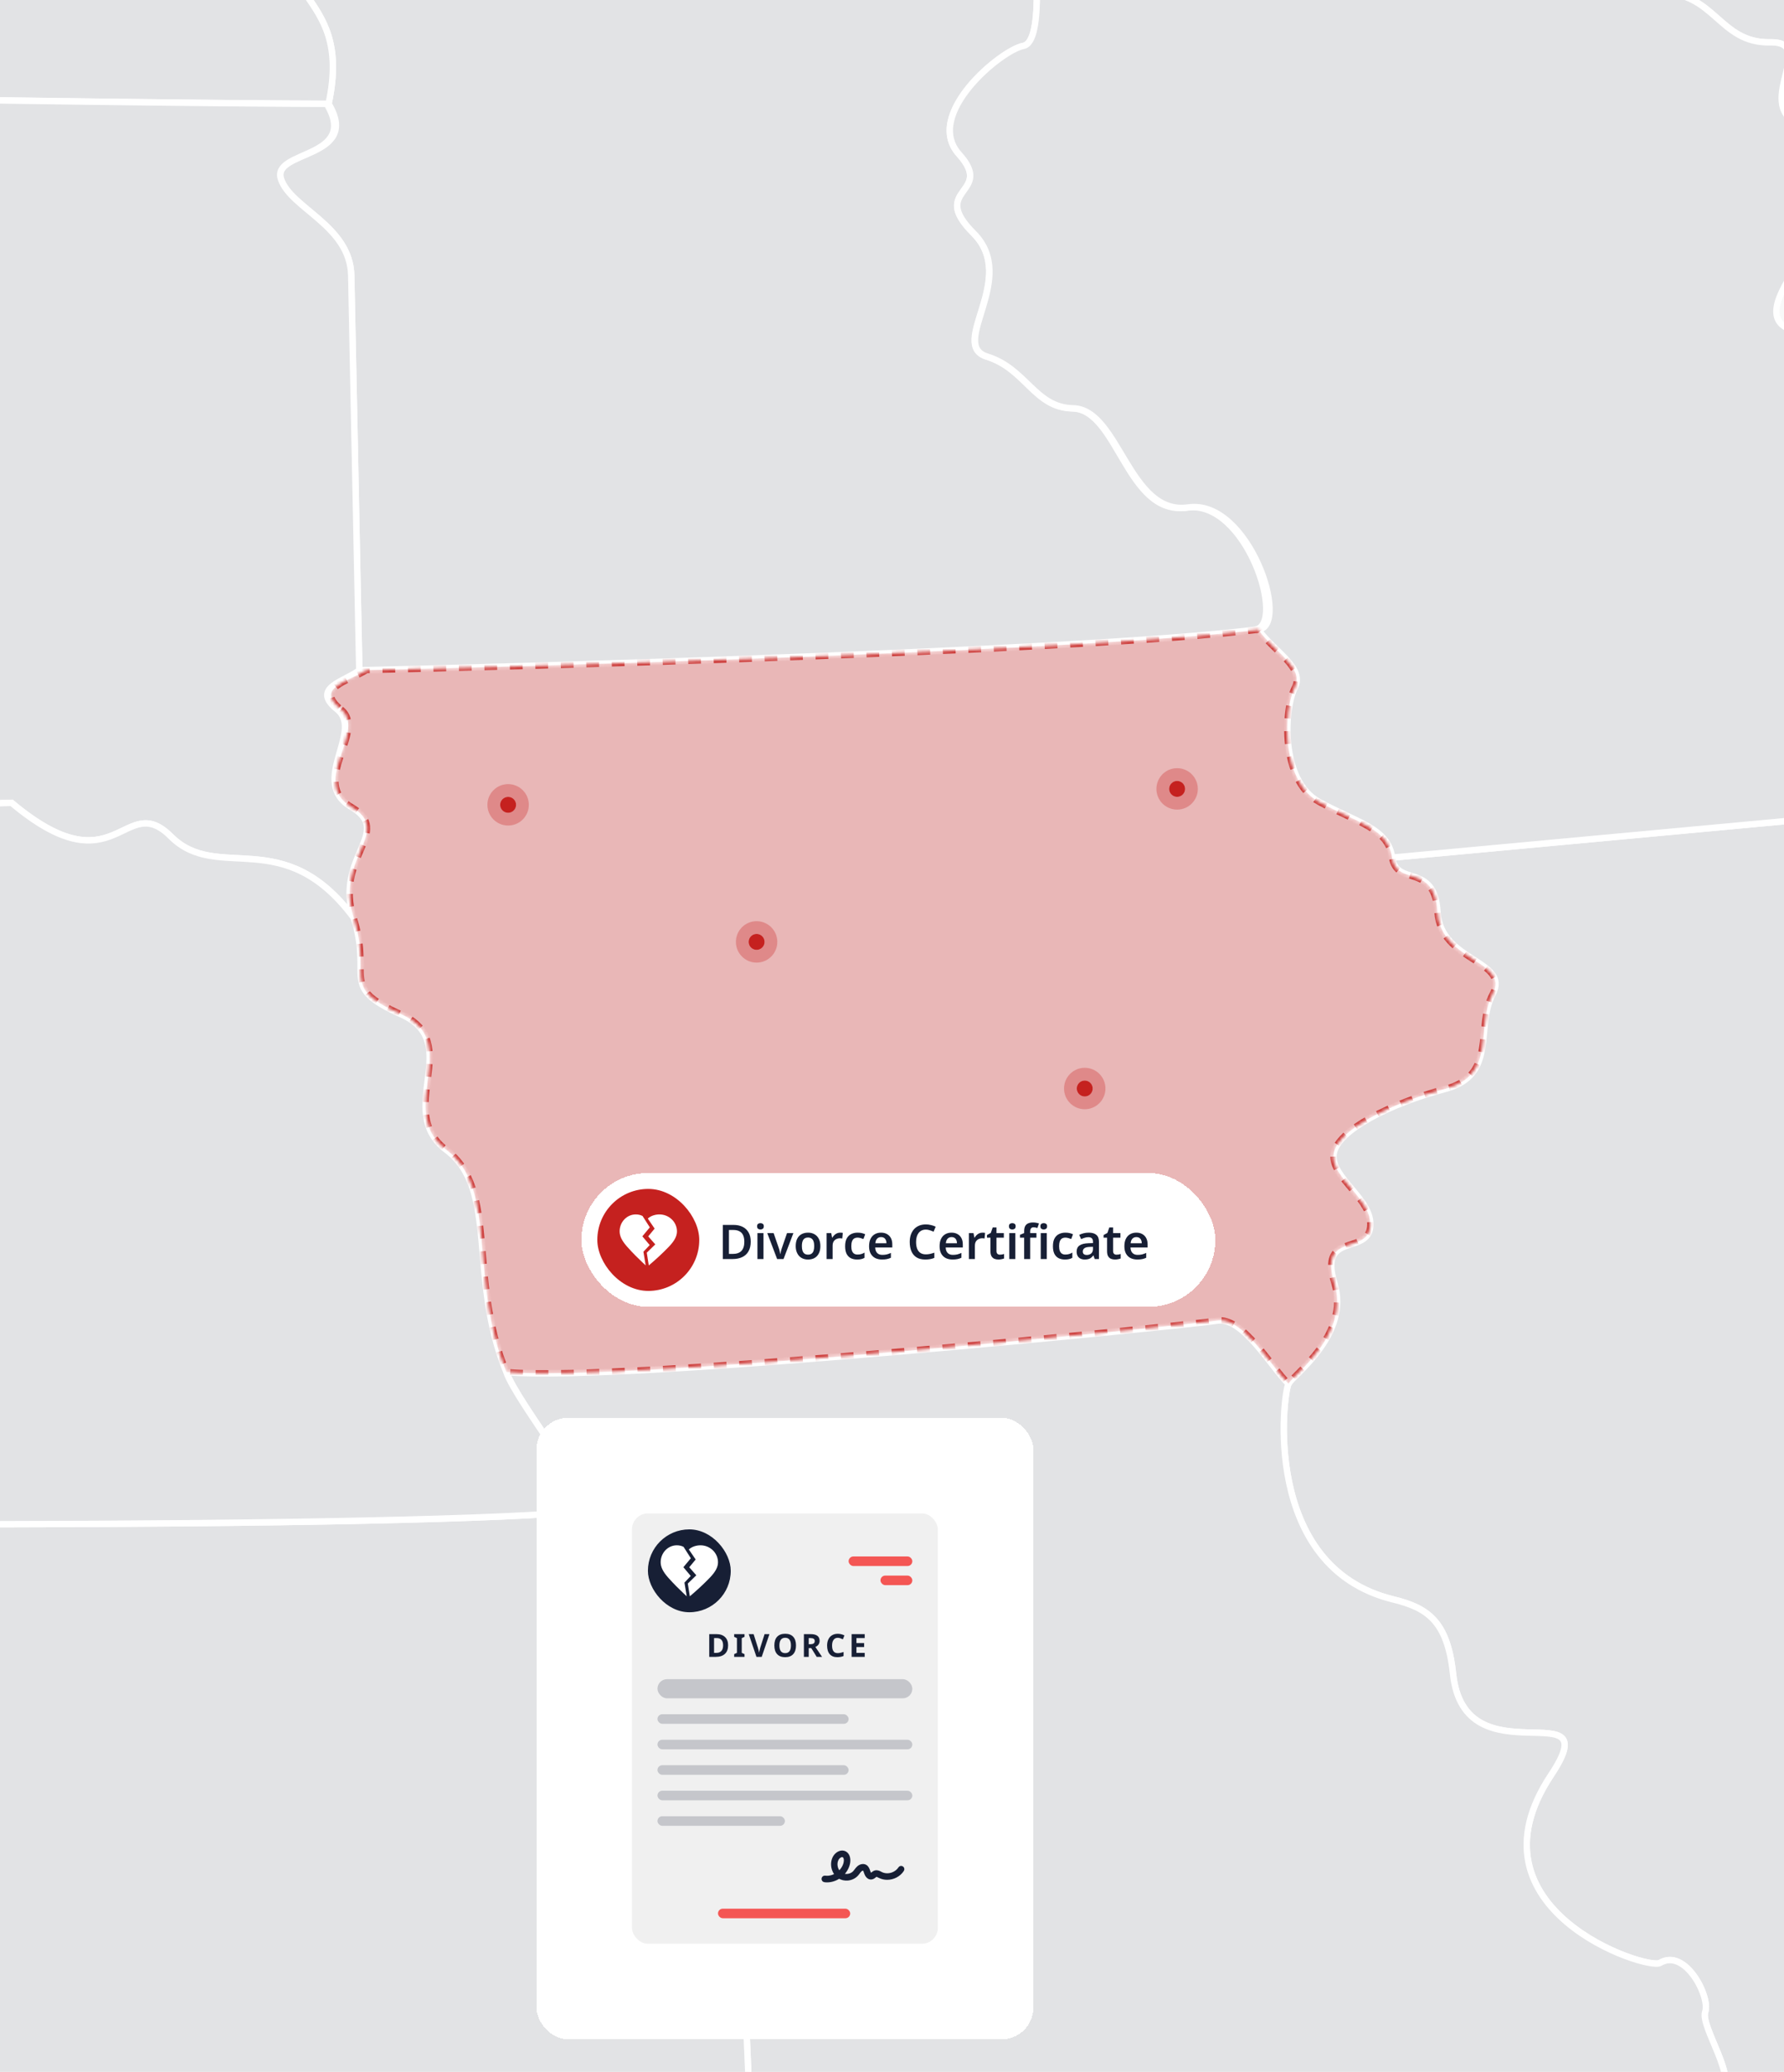
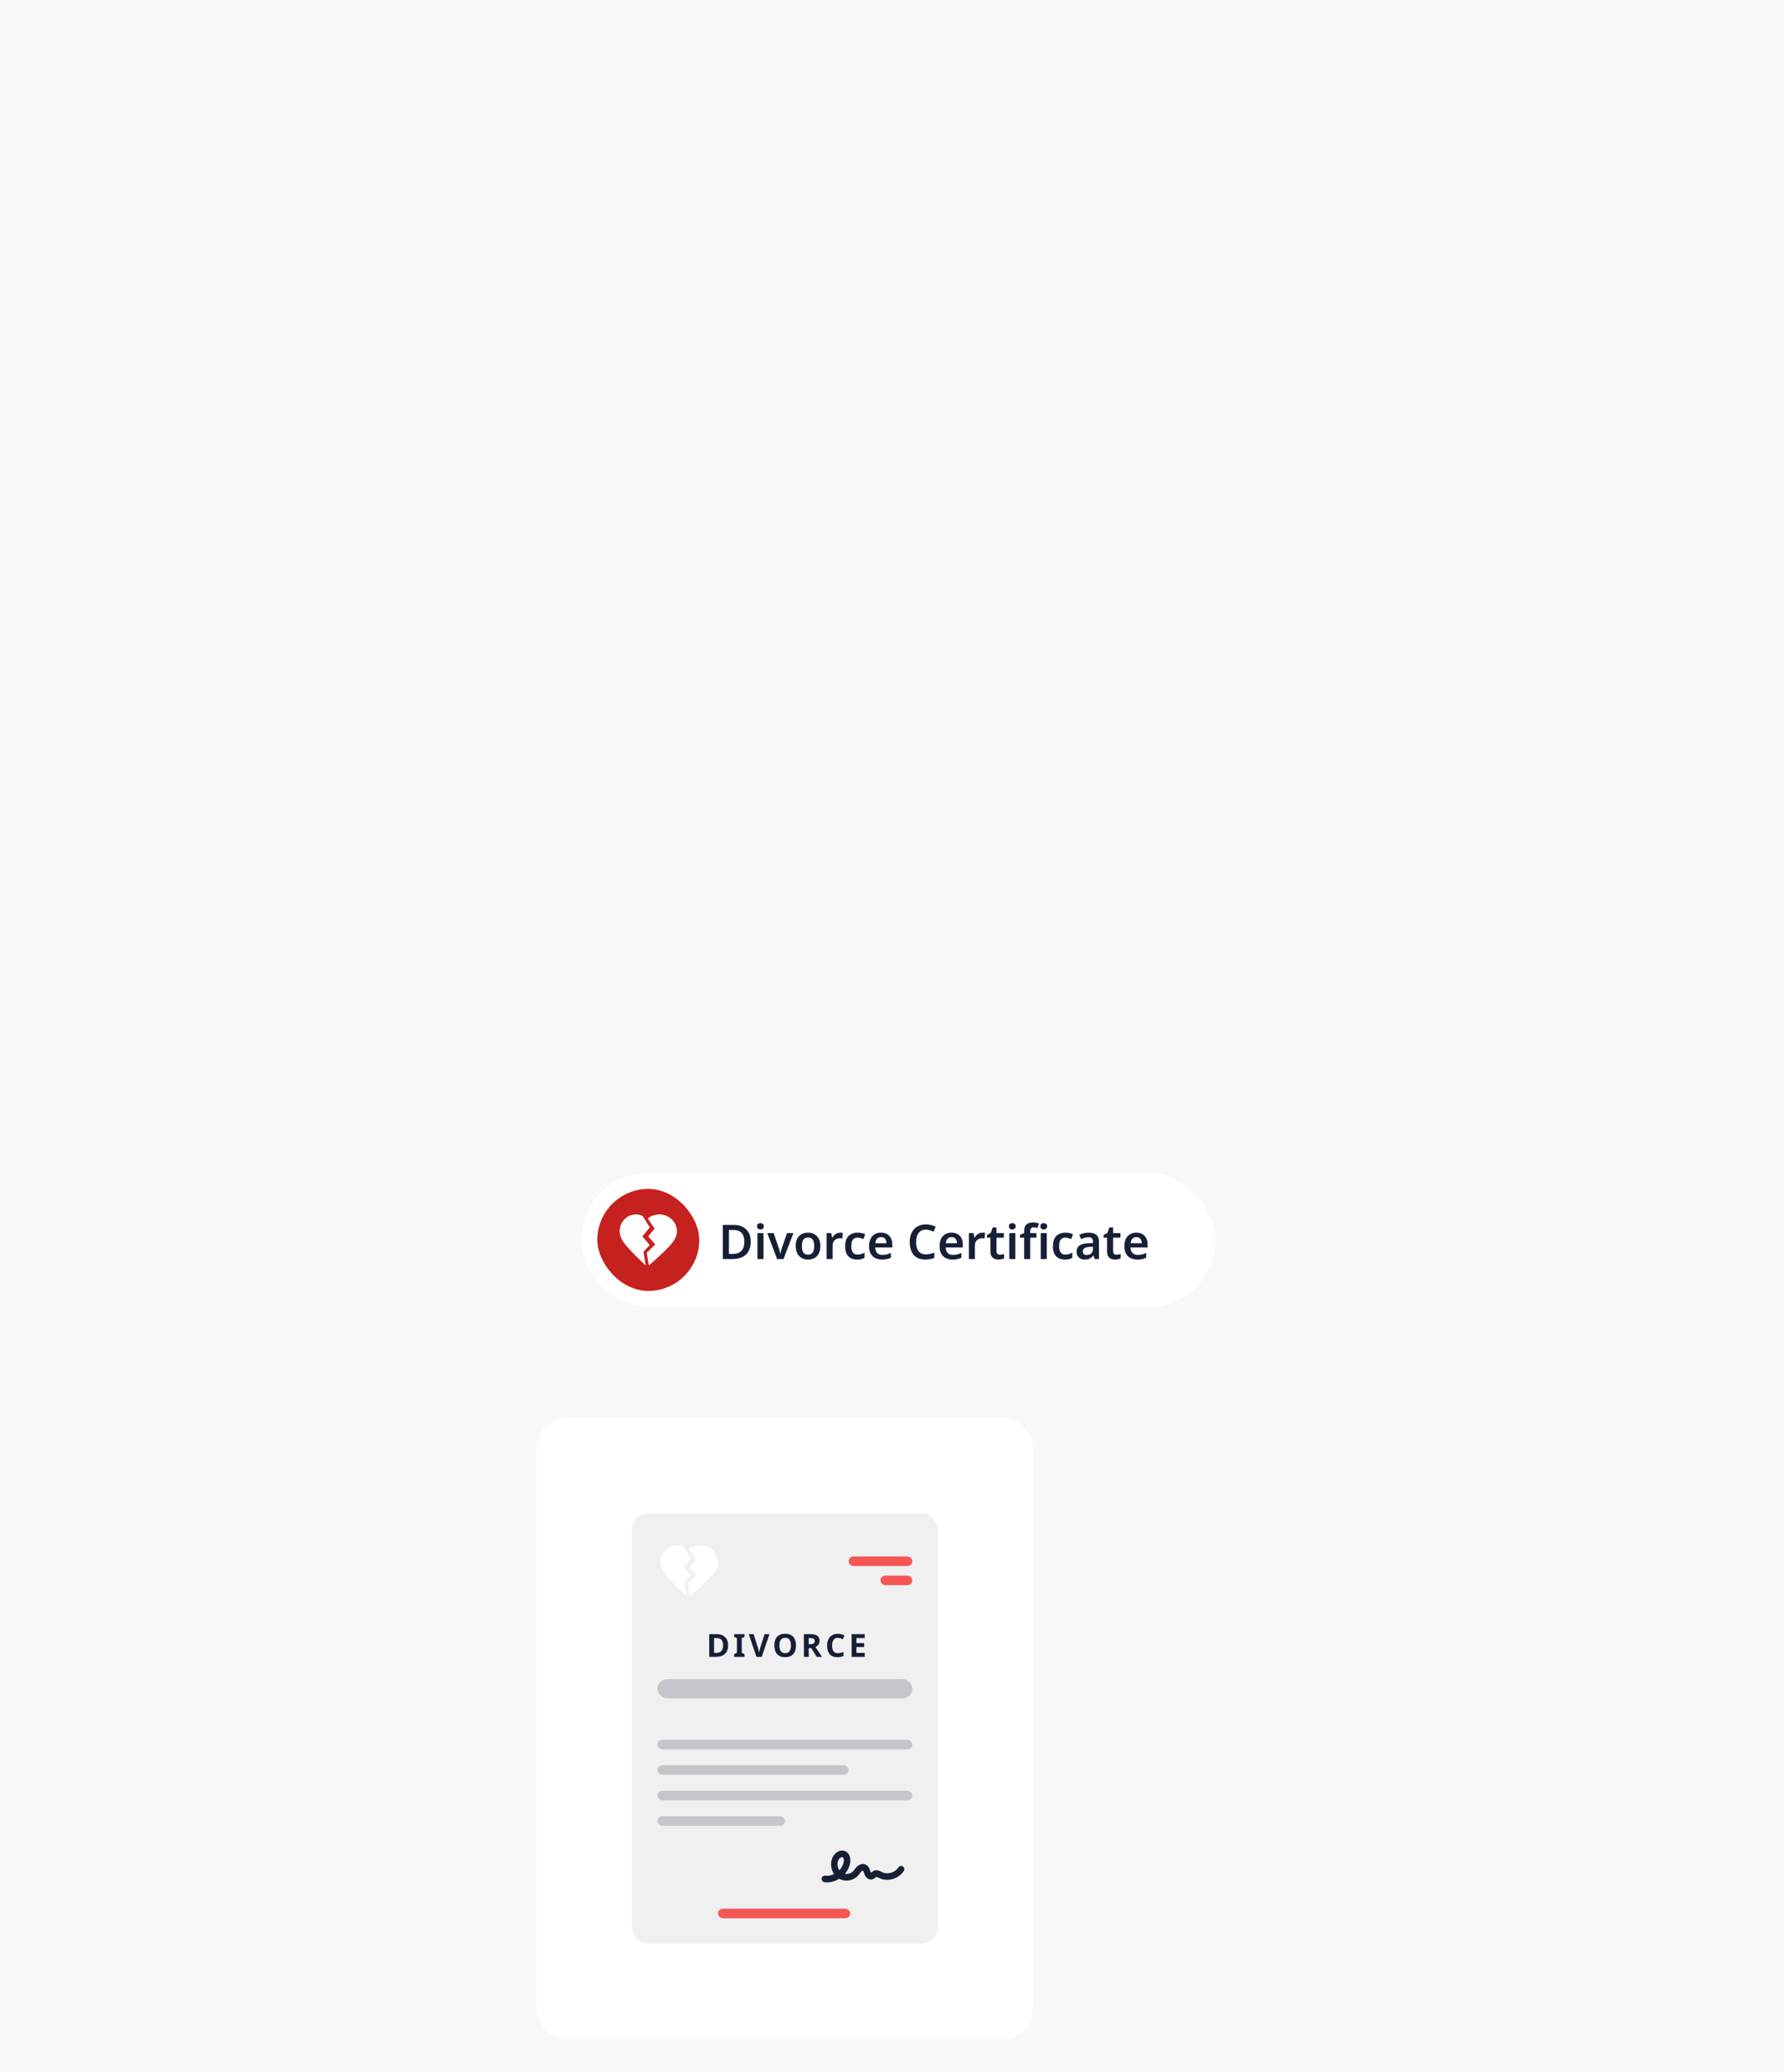
<svg xmlns="http://www.w3.org/2000/svg" width="560" height="650" viewBox="0 0 560 650" fill="none">
  <g id="HERO Image - IA - Divorce" clip-path="url(#clip0_3044_63383)">
    <rect width="560" height="650" fill="#F8F8F8" />
    <g id="IMG Hero" clip-path="url(#clip1_3044_63383)">
      <g id="Map">
-         <path id="us_13" d="M451.241 286.143C452.135 301.752 474.121 301.302 468.554 311.84C462.988 322.377 470.218 337.278 453.528 341.667C436.838 346.056 419.641 354.513 418.634 362.051C417.628 369.589 431.077 376.266 430.103 384.973C429.13 393.68 413.929 386.458 418.871 402.57C423.813 418.681 406.133 431.195 404.457 434.123C402.78 437.052 395.792 491.611 437.271 501.765C447.917 504.369 454.327 508.421 456.099 525.111C459.698 559.19 505.025 529.558 486.85 556.898C458.77 599.147 517.056 618.225 521.058 615.825C529.012 611.053 536.912 626.491 535.26 631.167C533.609 635.843 546.122 652.944 539.836 656.543C533.551 660.141 554.7 675.355 558.706 673.532C562.712 671.71 560.57 651.484 579.257 659.214C597.943 666.943 599.15 669.231 598.239 653.04C597.328 636.849 629.335 636.367 615.582 623.741C602.008 611.286 621.24 617.26 619.326 608.033C617.412 598.806 602.844 581.267 618.781 574.233C634.718 567.198 627.33 546.502 634.801 543.449C642.273 540.395 646.033 526.434 637.826 521.401C629.618 516.367 629.331 502.468 632.613 493.142L612.67 310.038C604.059 304.04 590.252 270.356 589.153 254.947L437.001 269.05C438.344 278.302 450.35 270.531 451.241 286.143Z" fill="#171F35" fill-opacity="0.1" stroke="white" stroke-width="2" />
+         <path id="us_13" d="M451.241 286.143C452.135 301.752 474.121 301.302 468.554 311.84C462.988 322.377 470.218 337.278 453.528 341.667C436.838 346.056 419.641 354.513 418.634 362.051C429.13 393.68 413.929 386.458 418.871 402.57C423.813 418.681 406.133 431.195 404.457 434.123C402.78 437.052 395.792 491.611 437.271 501.765C447.917 504.369 454.327 508.421 456.099 525.111C459.698 559.19 505.025 529.558 486.85 556.898C458.77 599.147 517.056 618.225 521.058 615.825C529.012 611.053 536.912 626.491 535.26 631.167C533.609 635.843 546.122 652.944 539.836 656.543C533.551 660.141 554.7 675.355 558.706 673.532C562.712 671.71 560.57 651.484 579.257 659.214C597.943 666.943 599.15 669.231 598.239 653.04C597.328 636.849 629.335 636.367 615.582 623.741C602.008 611.286 621.24 617.26 619.326 608.033C617.412 598.806 602.844 581.267 618.781 574.233C634.718 567.198 627.33 546.502 634.801 543.449C642.273 540.395 646.033 526.434 637.826 521.401C629.618 516.367 629.331 502.468 632.613 493.142L612.67 310.038C604.059 304.04 590.252 270.356 589.153 254.947L437.001 269.05C438.344 278.302 450.35 270.531 451.241 286.143Z" fill="#171F35" fill-opacity="0.1" stroke="white" stroke-width="2" />
        <path id="us_17" d="M938.686 551.165C919.641 525.31 925.211 533.692 927.3 522.839C929.388 511.985 917.099 514.556 910.739 505.421C904.378 496.286 898.338 503.341 893.861 510.413C889.385 517.485 879.035 503 866.863 511.74C854.691 520.48 853.464 498.116 842.855 507.58C832.247 517.044 824.614 484.022 789.994 489.359C806.705 513.712 762.538 506.128 764.551 528.463C766.565 550.798 750.761 533.376 753.319 545.669C755.878 557.962 738.722 549.06 740.631 566.769C742.541 584.478 708.158 564.343 708.541 582.864C708.924 601.384 685.661 590.905 677.195 598.169C668.73 605.432 660.027 588.488 643.844 598.847C633.594 605.415 624.043 603.115 619.3 608.032C621.23 617.255 601.999 611.281 615.556 623.74C629.309 636.366 597.294 636.857 598.213 653.039C599.132 669.222 597.914 666.942 579.231 659.213C560.548 651.483 562.699 671.693 558.68 673.531C560.715 678.524 554.079 684.93 559.046 691.274C569.746 704.948 536.886 702.531 542.169 715.469C546.392 714.52 627.612 704.544 627.612 704.544L627.454 696.441C627.454 696.441 743.959 684.244 884.984 664.571C886.307 653.368 928.485 649.374 920.523 637.19C912.561 625.005 939.942 629.082 937.296 612.924C934.65 596.767 968.65 591.442 971.541 582.115C958.292 569.964 957.751 577.019 938.686 551.165Z" fill="#171F35" fill-opacity="0.1" stroke="white" stroke-width="2" />
        <path id="us_22" d="M849.37 108.396C854.608 137.62 875.712 151.082 876.302 180.015C878.049 190.415 878.624 199.263 876.781 203.161C864.051 203.423 837.469 206.672 852.673 232.598C848.185 239.632 850.356 259.7 857.025 256.435C853.206 258.049 833.442 273.129 833.583 280.072L761.199 289.27L649.498 300.044C660.788 285.9 686.855 239.075 668.393 204.717C649.931 170.36 659.54 149.318 646.915 135.686C634.289 122.053 658.729 109.203 655.235 89.98C651.74 70.756 666.508 75.079 665.489 63.526C664.47 51.974 679.633 37.767 683.098 56.217C686.564 74.667 698.682 63.618 696.086 49.773C693.49 35.929 698.686 25.799 708.687 24.044C718.687 22.288 708.204 0.897 715.759 -6.978C716.969 -8.365 718.469 -9.47 720.152 -10.215C721.836 -10.96 723.662 -11.328 725.503 -11.292C727.343 -11.256 729.154 -10.817 730.806 -10.006C732.459 -9.196 733.914 -8.033 735.07 -6.599C738.227 -2.801 760.446 -10.21 758.407 2.969C756.369 16.148 806.938 5.465 799.779 25.279C788.817 55.61 820.766 70.394 802.691 92.372C784.615 114.349 806.801 104.64 789.329 118.455C771.857 132.27 785.011 133.643 795.843 134.962C806.676 136.281 807.616 106.932 822.426 113.575C837.235 120.219 844.141 79.172 849.37 108.396ZM682.716 -77.307C660.693 -59.877 649.781 -65.056 634.385 -62.427C618.988 -59.797 616.522 -30.994 602.502 -45.562C580.234 -68.721 569.875 -46.444 546.637 -72.211C537.573 -82.266 528.749 -56.403 518.374 -73.95C507.999 -91.497 530.151 -101.98 540.139 -104.501C550.128 -107.022 550.053 -126.466 532.173 -116.686C514.293 -106.906 483.438 -74.358 469.29 -59.057C449.651 -37.82 435.96 -65.784 414.153 -37.092C422.773 -31.089 416.674 -19.054 440.919 -18.343C502.575 -16.517 464.307 -0.293 520.617 -2.219C538.351 -2.822 539.466 13.589 555.673 13.277C571.88 12.965 547.141 35.862 568.569 40.03C575.978 41.47 579.726 44.232 581.049 47.835C592.323 31.049 602.96 -15.477 609.416 -1.711C615.873 12.054 625.162 13.406 626.435 0.256C627.708 -12.893 659.528 -5.048 662.344 -18.231C665.161 -31.414 695.183 -35.112 705.371 -27.599C715.559 -20.086 724.378 -42.13 733.826 -32.549C743.273 -22.969 761.357 -32.508 759.14 -39.501C756.922 -46.494 748.236 -44.297 746.085 -55.442C743.935 -66.587 734.662 -66.79 725.472 -63.508C708.088 -43.865 698.674 -89.945 682.712 -77.307H682.716ZM500.349 -163.116C496.376 -168.436 458.882 -140.302 465.405 -136.159C474.777 -130.181 504.301 -157.795 500.349 -163.116Z" fill="#171F35" fill-opacity="0.1" stroke="white" stroke-width="2" />
        <path id="us_23" d="M71.001 -136.982C83.615 -103.285 90.899 -104.288 88.652 -91.995C84.076 -66.939 98.22 -45.016 93.894 -34.212C79.571 1.397 111.275 -5.042 103.154 32.556C113.554 49.899 85.133 47.008 88.211 56.206C91.29 65.403 109.931 70.816 110.259 86.436L112.789 210.268C149.813 209.515 337.846 204.51 393.873 197.58C404.044 196.332 391.298 156.528 372.49 159.228C353.683 161.928 351.066 128.407 336.589 128.124C324.65 127.891 322.009 115.69 309.77 111.9C297.531 108.11 319.754 87.381 305.581 73.212C291.407 59.043 312.307 60.919 301.055 48.405C289.802 35.892 314.296 15.716 321.222 14.418C328.149 13.12 324.65 -16.333 324.413 -27.902C324.176 -39.471 332.388 -34.433 333.407 -41.401C334.426 -48.369 400.275 -112.234 419.719 -123.632C439.163 -135.031 440.27 -137.947 437.046 -144.432C427.161 -136.894 432.207 -154.366 400.724 -146.392C392.8 -144.382 394.36 -155.906 387.025 -155.756C379.691 -155.606 366.533 -120.221 324.101 -156.792C316.384 -163.448 309.329 -143.367 293.695 -171.61C286.207 -185.117 268.511 -176.889 249.42 -166.464C230.33 -156.039 242.461 -186.016 202.828 -179.405C189.483 -177.184 188.293 -210.368 188.293 -210.368C188.293 -210.368 190.232 -228.935 168.687 -225.79C170.014 -217.378 170.709 -208.879 170.767 -200.364C135.97 -197.621 100.994 -195.52 65.839 -194.061C84.738 -159.65 60.535 -164.937 71.001 -136.982Z" fill="#171F35" fill-opacity="0.1" stroke="white" stroke-width="2" />
        <path id="us_42" d="M627.668 704.557C627.668 704.557 546.447 714.541 542.225 715.481C538.002 716.422 529.029 721.239 536.484 727.254C543.939 733.27 529.516 738.287 534.87 754.294C542.824 778.056 515.992 760.863 521.849 783.119C525.918 798.582 508.562 790.337 514.552 800.637C520.543 810.937 501.59 819.686 506.399 830.843C525.997 829.449 578.625 823.995 641.462 816.936C687.152 811.798 738.224 805.812 785.815 799.951C813.766 796.506 840.527 793.095 864.302 789.921C859.543 762.132 886.158 775.677 881.092 754.357C876.025 733.037 914.026 751.37 915.902 729.917C917.779 708.463 940.7 725.341 941.512 708.547C942.323 691.753 962.869 705.219 965.436 689.531C968.003 673.844 989.71 687.297 991.802 676.261C993.895 665.224 1004.76 658.631 1003.63 647.141C963.797 653.422 922.929 659.263 885.035 664.559C744.011 684.231 627.505 696.428 627.505 696.428L627.668 704.557Z" fill="#171F35" fill-opacity="0.1" stroke="white" stroke-width="2" />
        <path id="us_49" d="M406.394 215.851C403.066 222.287 401.776 244.888 414.073 251.586C426.37 258.283 435.66 259.831 437.007 269.058L589.16 254.955C588.079 239.534 590.6 211.691 575.636 197.339C560.672 182.987 586.606 167.782 580.154 154.021C573.702 140.259 598.121 126.639 589.443 117.558C580.765 108.477 596.357 78.038 588.578 75.126C580.798 72.214 577.762 112.4 560.577 102.715C546.624 94.844 586.693 63.461 581.023 47.836C579.717 44.234 575.969 41.471 568.543 40.032C547.119 35.872 571.846 12.946 555.647 13.279C539.448 13.612 538.333 -2.82 520.591 -2.217C464.285 -0.291 502.549 -16.511 440.893 -18.341C416.653 -19.057 422.747 -31.092 414.127 -37.091C405.508 -43.089 401.955 -28.355 390.203 -36.6C378.451 -44.845 402.941 -55.386 398.149 -63.777C393.356 -72.168 347.842 -32.644 333.377 -41.421C332.354 -34.453 324.155 -39.495 324.387 -27.922C324.62 -16.349 328.131 13.1 321.205 14.398C314.279 15.696 289.797 35.88 301.054 48.385C312.311 60.89 291.428 59.006 305.63 73.192C319.832 87.377 297.651 108.094 309.886 111.88C322.12 115.665 324.912 127.887 336.851 128.104C351.324 128.391 354.24 161.904 373.043 159.204C391.846 156.504 405.175 196.282 395.004 197.539C399.796 204.411 409.734 209.415 406.394 215.851Z" fill="#171F35" fill-opacity="0.1" stroke="white" stroke-width="2" />
        <path id="us_25" d="M539.855 656.555C546.145 652.961 533.64 635.846 535.279 631.179C536.918 626.511 529.039 611.065 521.077 615.837C517.075 618.237 458.789 599.159 486.869 556.91C505.044 529.57 459.717 559.198 456.118 525.123C454.367 508.433 447.94 504.377 437.29 501.777C395.811 491.618 402.795 437.068 404.476 434.135C399.164 429.035 390.149 413.011 382.07 414.334C373.991 415.657 195.485 433.778 158.943 430.47C162.018 439.668 188.896 473.364 184.149 473.947C200.207 495.038 203.793 472.391 211.014 486.14C218.236 499.889 197.573 500.7 203.427 510.605C222.005 542.059 226.723 517.648 229.173 543.265C230.837 560.696 235.217 648.589 236.723 699.802C237.381 721.688 237.755 736.827 237.755 736.827C237.755 736.827 402.762 728.053 502.973 722.021C524.401 732.13 485.305 744.901 500.968 756.133C507.511 760.83 530.009 755.143 535.146 754.278C529.78 738.249 544.498 733.241 537.039 727.238C529.58 721.235 539.119 716.393 543.358 715.444C538.079 702.519 569.783 704.948 559.079 691.279C554.087 684.93 560.743 678.507 558.713 673.536C554.719 675.366 533.565 660.166 539.855 656.555Z" fill="#171F35" fill-opacity="0.1" stroke="white" stroke-width="2" />
-         <path id="us_16" d="M203.441 510.609C197.588 500.717 218.263 499.881 211.029 486.144C203.794 472.408 200.213 495.047 184.163 473.951C139.701 479.492 -136.99 479.417 -199.32 474.875C-200.239 547.03 -201.433 651.368 -201.4 701.225C-7.077 708.364 153.658 705.897 236.733 699.811C235.227 648.601 230.851 560.704 229.183 543.274C226.737 517.652 222.024 542.063 203.441 510.609Z" fill="#171F35" fill-opacity="0.1" stroke="white" stroke-width="2" />
        <path id="us_34" d="M-284.161 23.411C-191.95 29.314 43.045 32.401 103.137 32.563C111.253 -5.039 79.549 1.405 93.876 -34.205C98.219 -45.021 84.075 -66.932 88.635 -91.987C90.881 -104.28 83.601 -103.29 70.984 -136.974C60.517 -164.929 84.712 -159.642 65.821 -194.074C-48.213 -189.295 -163.259 -190.904 -275.475 -196.961C-274.905 -183.021 -279.007 -87.453 -284.161 23.411Z" fill="#171F35" fill-opacity="0.1" stroke="white" stroke-width="2" />
        <path id="us_41" d="M3.629 251.871C36.613 279.564 38.856 247.678 53.628 262.425C68.4 277.172 88.855 258.236 110.994 287.884C104.933 268.906 123.645 260.994 110.287 253.165C96.93 245.336 114.318 229.345 105.861 222.576C97.404 215.808 108.216 213.84 112.779 210.271L110.25 86.44C109.93 70.819 91.288 65.415 88.202 56.209C85.115 47.003 112.962 49.915 102.558 32.572C42.454 32.426 -192.246 29.339 -284.461 23.419C-285.597 47.743 -286.633 72.799 -287.826 97.884C-290.289 149.634 -292.739 201.535 -294.978 247.474C-239.038 252.075 -80.828 254.75 3.629 251.871Z" fill="#171F35" fill-opacity="0.1" stroke="white" stroke-width="2" />
        <path id="us_27" d="M184.159 473.947C188.894 473.36 162.028 439.668 158.954 430.47C146.773 400.614 156.624 373.203 140.167 360.807C123.71 348.41 145.85 327.11 125.99 318.258C106.13 309.405 117.071 306.864 111.014 287.89C88.878 258.237 68.424 277.178 53.647 262.431C38.871 247.683 36.633 279.566 3.648 251.877C-80.8 254.759 -238.948 252.085 -294.888 247.496C-298.282 316.968 -301.04 372.746 -302.014 393.621C-254.589 396.533 -216.496 398.384 -198.296 398.405C-198.296 398.405 -198.754 430.57 -199.319 474.87C-136.994 479.417 139.689 479.488 184.159 473.947Z" fill="#171F35" fill-opacity="0.1" stroke="white" stroke-width="2" />
        <g id="IA">
          <g id="us_15">
            <mask id="path-12-inside-1_3044_63383" fill="white">
              <path d="M107.025 222.535C115.482 229.307 96.937 245.319 110.286 253.152C123.636 260.986 104.932 268.894 110.993 287.872C117.054 306.85 106.114 309.392 125.969 318.24C145.825 327.088 123.681 348.392 140.147 360.789C156.612 373.185 146.753 400.596 158.933 430.452C195.475 433.78 373.981 415.634 382.06 414.316C390.139 412.997 399.154 429.017 404.466 434.117C406.13 431.205 423.835 418.671 418.88 402.564C413.926 386.456 429.114 393.678 430.112 384.967C431.111 376.256 417.632 369.575 418.643 362.045C419.654 354.515 436.848 346.037 453.538 341.661C470.228 337.285 462.985 322.363 468.564 311.834C474.142 301.305 452.144 301.745 451.249 286.137C450.355 270.529 438.353 278.295 437.006 269.056C435.658 259.817 426.368 258.277 414.071 251.584C401.774 244.891 403.047 222.285 406.392 215.849C409.737 209.414 399.794 204.409 395.014 197.545C339 204.476 152.123 209.456 115.083 210.208C109.375 213.799 98.567 215.77 107.025 222.535Z" />
            </mask>
            <path d="M107.025 222.535C115.482 229.307 96.937 245.319 110.286 253.152C123.636 260.986 104.932 268.894 110.993 287.872C117.054 306.85 106.114 309.392 125.969 318.24C145.825 327.088 123.681 348.392 140.147 360.789C156.612 373.185 146.753 400.596 158.933 430.452C195.475 433.78 373.981 415.634 382.06 414.316C390.139 412.997 399.154 429.017 404.466 434.117C406.13 431.205 423.835 418.671 418.88 402.564C413.926 386.456 429.114 393.678 430.112 384.967C431.111 376.256 417.632 369.575 418.643 362.045C419.654 354.515 436.848 346.037 453.538 341.661C470.228 337.285 462.985 322.363 468.564 311.834C474.142 301.305 452.144 301.745 451.249 286.137C450.355 270.529 438.353 278.295 437.006 269.056C435.658 259.817 426.368 258.277 414.071 251.584C401.774 244.891 403.047 222.285 406.392 215.849C409.737 209.414 399.794 204.409 395.014 197.545C339 204.476 152.123 209.456 115.083 210.208C109.375 213.799 98.567 215.77 107.025 222.535Z" fill="#C5211F" fill-opacity="0.3" stroke="#C5211F" stroke-opacity="0.8" stroke-width="2" stroke-miterlimit="10" stroke-linejoin="round" stroke-dasharray="4 4" mask="url(#path-12-inside-1_3044_63383)" />
          </g>
          <g id="dots">
            <g id="Ellipse 487">
              <circle cx="159.5" cy="252.5" r="2.5" fill="#C5211F" />
              <circle cx="159.5" cy="252.5" r="4.5" stroke="#C5211F" stroke-opacity="0.3" stroke-width="4" />
            </g>
            <g id="Ellipse 488">
              <circle cx="237.5" cy="295.5" r="2.5" fill="#C5211F" />
              <circle cx="237.5" cy="295.5" r="4.5" stroke="#C5211F" stroke-opacity="0.3" stroke-width="4" />
            </g>
            <g id="Ellipse 489">
              <circle cx="207.5" cy="387.5" r="2.5" fill="#C5211F" />
              <circle cx="207.5" cy="387.5" r="4.5" stroke="#C5211F" stroke-opacity="0.3" stroke-width="4" />
            </g>
            <g id="Ellipse 490">
              <circle cx="340.5" cy="341.5" r="2.5" fill="#C5211F" />
              <circle cx="340.5" cy="341.5" r="4.5" stroke="#C5211F" stroke-opacity="0.3" stroke-width="4" />
            </g>
            <g id="Ellipse 491">
              <circle cx="369.5" cy="247.5" r="2.5" fill="#C5211F" />
              <circle cx="369.5" cy="247.5" r="4.5" stroke="#C5211F" stroke-opacity="0.3" stroke-width="4" />
            </g>
          </g>
        </g>
      </g>
    </g>
    <g id="Certificate">
      <g id="Certificate button hero" filter="url(#filter0_d_3044_63383)">
        <rect x="180.5" y="363" width="199" height="42" rx="21" fill="white" shape-rendering="crispEdges" />
        <g id="child-icon">
          <rect x="185.5" y="368" width="32" height="32" rx="16" fill="#C5211F" />
          <g id="certificate ui icon">
            <g id="icon" clip-path="url(#clip2_3044_63383)">
              <g id="Group">
                <path id="Vector" d="M199.635 382.87L201.974 380.061L199.695 376.49C199.002 376.129 198.257 376 197.564 376C194.772 376 192.5 378.382 192.5 381.31C192.5 382.796 193.215 384.268 194.818 386.084C196.576 388.074 198.382 389.842 199.588 390.976L200.678 392L199.971 387.703L201.943 385.618L199.635 382.87Z" fill="white" />
                <path id="Vector_2" d="M204.993 376C203.832 376 202.335 376.367 201.347 377.303L203.488 380.451L201.477 382.887L203.693 385.401L201.026 388.001L201.654 392L202.415 391.348C203.564 390.364 205.815 388.377 207.979 386.115C209.723 384.294 210.5 382.817 210.5 381.327C210.5 378.39 208.03 376 204.993 376Z" fill="white" />
              </g>
            </g>
          </g>
        </g>
        <path id="Birth Certificate" d="M233.655 384.54C233.655 385.74 233.425 386.745 232.965 387.555C232.515 388.365 231.86 388.975 231 389.385C230.15 389.795 229.12 390 227.91 390H224.895V379.29H228.225C229.335 379.29 230.295 379.49 231.105 379.89C231.915 380.29 232.54 380.88 232.98 381.66C233.43 382.43 233.655 383.39 233.655 384.54ZM231.645 384.6C231.645 383.75 231.515 383.05 231.255 382.5C230.995 381.95 230.61 381.545 230.1 381.285C229.59 381.015 228.965 380.88 228.225 380.88H226.815V388.395H227.97C229.21 388.395 230.13 388.08 230.73 387.45C231.34 386.81 231.645 385.86 231.645 384.6ZM237.65 381.87V390H235.76V381.87H237.65ZM236.705 378.735C236.985 378.735 237.23 378.81 237.44 378.96C237.65 379.1 237.755 379.355 237.755 379.725C237.755 380.085 237.65 380.345 237.44 380.505C237.23 380.655 236.985 380.73 236.705 380.73C236.415 380.73 236.165 380.655 235.955 380.505C235.755 380.345 235.655 380.085 235.655 379.725C235.655 379.355 235.755 379.1 235.955 378.96C236.165 378.81 236.415 378.735 236.705 378.735ZM241.942 390L238.852 381.87H240.847L242.467 386.565C242.537 386.755 242.602 386.965 242.662 387.195C242.722 387.415 242.772 387.635 242.812 387.855C242.862 388.065 242.892 388.25 242.902 388.41H242.962C242.982 388.24 243.017 388.05 243.067 387.84C243.117 387.62 243.172 387.4 243.232 387.18C243.302 386.96 243.367 386.755 243.427 386.565L245.047 381.87H247.042L243.952 390H241.942ZM255.515 385.92C255.515 386.6 255.425 387.2 255.245 387.72C255.065 388.24 254.805 388.685 254.465 389.055C254.135 389.415 253.725 389.69 253.235 389.88C252.755 390.06 252.22 390.15 251.63 390.15C251.07 390.15 250.555 390.06 250.085 389.88C249.615 389.69 249.205 389.415 248.855 389.055C248.515 388.685 248.25 388.24 248.06 387.72C247.87 387.2 247.775 386.6 247.775 385.92C247.775 385.02 247.93 384.26 248.24 383.64C248.55 383.01 248.995 382.535 249.575 382.215C250.165 381.885 250.86 381.72 251.66 381.72C252.42 381.72 253.085 381.885 253.655 382.215C254.235 382.535 254.69 383.01 255.02 383.64C255.35 384.26 255.515 385.02 255.515 385.92ZM249.71 385.92C249.71 386.49 249.775 386.98 249.905 387.39C250.045 387.79 250.255 388.095 250.535 388.305C250.825 388.515 251.195 388.62 251.645 388.62C252.105 388.62 252.475 388.515 252.755 388.305C253.045 388.095 253.255 387.79 253.385 387.39C253.515 386.98 253.58 386.49 253.58 385.92C253.58 385.34 253.51 384.855 253.37 384.465C253.24 384.065 253.03 383.765 252.74 383.565C252.46 383.355 252.095 383.25 251.645 383.25C250.965 383.25 250.47 383.48 250.16 383.94C249.86 384.4 249.71 385.06 249.71 385.92ZM261.729 381.72C261.849 381.72 261.989 381.725 262.149 381.735C262.309 381.745 262.444 381.765 262.554 381.795L262.389 383.55C262.299 383.53 262.179 383.515 262.029 383.505C261.889 383.485 261.764 383.475 261.654 383.475C261.354 383.475 261.064 383.525 260.784 383.625C260.514 383.715 260.269 383.855 260.049 384.045C259.839 384.225 259.669 384.46 259.539 384.75C259.419 385.04 259.359 385.385 259.359 385.785V390H257.469V381.87H258.924L259.194 383.28H259.284C259.444 382.99 259.644 382.73 259.884 382.5C260.124 382.26 260.399 382.07 260.709 381.93C261.029 381.79 261.369 381.72 261.729 381.72ZM267.053 390.15C266.283 390.15 265.613 390.005 265.043 389.715C264.483 389.415 264.048 388.96 263.738 388.35C263.438 387.73 263.288 386.94 263.288 385.98C263.288 384.98 263.453 384.17 263.783 383.55C264.123 382.92 264.588 382.46 265.178 382.17C265.768 381.87 266.443 381.72 267.203 381.72C267.713 381.72 268.168 381.77 268.568 381.87C268.968 381.97 269.308 382.09 269.588 382.23L269.033 383.715C268.723 383.595 268.413 383.495 268.103 383.415C267.793 383.325 267.493 383.28 267.203 383.28C266.753 383.28 266.378 383.38 266.078 383.58C265.788 383.78 265.573 384.08 265.433 384.48C265.293 384.87 265.223 385.365 265.223 385.965C265.223 386.545 265.293 387.03 265.433 387.42C265.583 387.81 265.803 388.105 266.093 388.305C266.383 388.495 266.743 388.59 267.173 388.59C267.633 388.59 268.038 388.535 268.388 388.425C268.738 388.315 269.068 388.165 269.378 387.975V389.61C269.068 389.8 268.733 389.935 268.373 390.015C268.023 390.105 267.583 390.15 267.053 390.15ZM274.552 381.72C275.282 381.72 275.907 381.87 276.427 382.17C276.957 382.46 277.367 382.88 277.657 383.43C277.947 383.97 278.092 384.63 278.092 385.41V386.37H272.722C272.742 387.11 272.947 387.685 273.337 388.095C273.727 388.495 274.267 388.695 274.957 388.695C275.487 388.695 275.957 388.645 276.367 388.545C276.787 388.435 277.217 388.28 277.657 388.08V389.595C277.257 389.785 276.842 389.925 276.412 390.015C275.982 390.105 275.467 390.15 274.867 390.15C274.077 390.15 273.372 390 272.752 389.7C272.142 389.39 271.662 388.925 271.312 388.305C270.972 387.685 270.802 386.915 270.802 385.995C270.802 385.065 270.957 384.285 271.267 383.655C271.587 383.015 272.027 382.535 272.587 382.215C273.147 381.885 273.802 381.72 274.552 381.72ZM274.552 383.115C274.052 383.115 273.642 383.28 273.322 383.61C273.012 383.93 272.827 384.41 272.767 385.05H276.262C276.262 384.67 276.197 384.335 276.067 384.045C275.947 383.755 275.762 383.53 275.512 383.37C275.262 383.2 274.942 383.115 274.552 383.115ZM288.635 380.76C288.145 380.76 287.71 380.85 287.33 381.03C286.95 381.21 286.625 381.47 286.355 381.81C286.095 382.15 285.895 382.56 285.755 383.04C285.625 383.52 285.56 384.06 285.56 384.66C285.56 385.47 285.67 386.165 285.89 386.745C286.11 387.315 286.445 387.755 286.895 388.065C287.355 388.375 287.93 388.53 288.62 388.53C289.08 388.53 289.52 388.485 289.94 388.395C290.37 388.295 290.82 388.165 291.29 388.005V389.64C290.85 389.82 290.405 389.95 289.955 390.03C289.515 390.11 289.005 390.15 288.425 390.15C287.325 390.15 286.415 389.925 285.695 389.475C284.975 389.015 284.44 388.375 284.09 387.555C283.74 386.725 283.565 385.755 283.565 384.645C283.565 383.835 283.675 383.095 283.895 382.425C284.125 381.755 284.45 381.175 284.87 380.685C285.3 380.195 285.83 379.815 286.46 379.545C287.09 379.275 287.815 379.14 288.635 379.14C289.175 379.14 289.705 379.205 290.225 379.335C290.755 379.455 291.25 379.625 291.71 379.845L291.05 381.42C290.67 381.25 290.275 381.1 289.865 380.97C289.465 380.83 289.055 380.76 288.635 380.76ZM296.686 381.72C297.416 381.72 298.041 381.87 298.561 382.17C299.091 382.46 299.501 382.88 299.791 383.43C300.081 383.97 300.226 384.63 300.226 385.41V386.37H294.856C294.876 387.11 295.081 387.685 295.471 388.095C295.861 388.495 296.401 388.695 297.091 388.695C297.621 388.695 298.091 388.645 298.501 388.545C298.921 388.435 299.351 388.28 299.791 388.08V389.595C299.391 389.785 298.976 389.925 298.546 390.015C298.116 390.105 297.601 390.15 297.001 390.15C296.211 390.15 295.506 390 294.886 389.7C294.276 389.39 293.796 388.925 293.446 388.305C293.106 387.685 292.936 386.915 292.936 385.995C292.936 385.065 293.091 384.285 293.401 383.655C293.721 383.015 294.161 382.535 294.721 382.215C295.281 381.885 295.936 381.72 296.686 381.72ZM296.686 383.115C296.186 383.115 295.776 383.28 295.456 383.61C295.146 383.93 294.961 384.41 294.901 385.05H298.396C298.396 384.67 298.331 384.335 298.201 384.045C298.081 383.755 297.896 383.53 297.646 383.37C297.396 383.2 297.076 383.115 296.686 383.115ZM306.392 381.72C306.512 381.72 306.652 381.725 306.812 381.735C306.972 381.745 307.107 381.765 307.217 381.795L307.052 383.55C306.962 383.53 306.842 383.515 306.692 383.505C306.552 383.485 306.427 383.475 306.317 383.475C306.017 383.475 305.727 383.525 305.447 383.625C305.177 383.715 304.932 383.855 304.712 384.045C304.502 384.225 304.332 384.46 304.202 384.75C304.082 385.04 304.022 385.385 304.022 385.785V390H302.132V381.87H303.587L303.857 383.28H303.947C304.107 382.99 304.307 382.73 304.547 382.5C304.787 382.26 305.062 382.07 305.372 381.93C305.692 381.79 306.032 381.72 306.392 381.72ZM311.874 388.635C312.114 388.635 312.344 388.615 312.564 388.575C312.784 388.525 312.989 388.47 313.179 388.41V389.82C312.979 389.91 312.719 389.985 312.399 390.045C312.079 390.115 311.744 390.15 311.394 390.15C310.934 390.15 310.514 390.075 310.134 389.925C309.764 389.765 309.464 389.495 309.234 389.115C309.014 388.735 308.904 388.205 308.904 387.525V383.295H307.809V382.47L309.009 381.81L309.609 380.085H310.794V381.87H313.104V383.295H310.794V387.51C310.794 387.89 310.894 388.175 311.094 388.365C311.294 388.545 311.554 388.635 311.874 388.635ZM316.708 381.87V390H314.818V381.87H316.708ZM315.763 378.735C316.043 378.735 316.288 378.81 316.498 378.96C316.708 379.1 316.813 379.355 316.813 379.725C316.813 380.085 316.708 380.345 316.498 380.505C316.288 380.655 316.043 380.73 315.763 380.73C315.473 380.73 315.223 380.655 315.013 380.505C314.813 380.345 314.713 380.085 314.713 379.725C314.713 379.355 314.813 379.1 315.013 378.96C315.223 378.81 315.473 378.735 315.763 378.735ZM323.339 383.295H321.374V390H319.484V383.295H318.179V382.395L319.484 381.855V381.3C319.484 380.6 319.594 380.05 319.814 379.65C320.034 379.25 320.354 378.965 320.774 378.795C321.194 378.615 321.689 378.525 322.259 378.525C322.659 378.525 323.019 378.56 323.339 378.63C323.659 378.69 323.924 378.76 324.134 378.84L323.654 380.25C323.484 380.2 323.294 380.155 323.084 380.115C322.884 380.065 322.664 380.04 322.424 380.04C322.064 380.04 321.799 380.155 321.629 380.385C321.459 380.615 321.374 380.935 321.374 381.345V381.87H323.339V383.295ZM326.579 381.87V390H324.689V381.87H326.579ZM325.634 378.735C325.914 378.735 326.159 378.81 326.369 378.96C326.579 379.1 326.684 379.355 326.684 379.725C326.684 380.085 326.579 380.345 326.369 380.505C326.159 380.655 325.914 380.73 325.634 380.73C325.344 380.73 325.094 380.655 324.884 380.505C324.684 380.345 324.584 380.085 324.584 379.725C324.584 379.355 324.684 379.1 324.884 378.96C325.094 378.81 325.344 378.735 325.634 378.735ZM332.282 390.15C331.512 390.15 330.842 390.005 330.272 389.715C329.712 389.415 329.277 388.96 328.967 388.35C328.667 387.73 328.517 386.94 328.517 385.98C328.517 384.98 328.682 384.17 329.012 383.55C329.352 382.92 329.817 382.46 330.407 382.17C330.997 381.87 331.672 381.72 332.432 381.72C332.942 381.72 333.397 381.77 333.797 381.87C334.197 381.97 334.537 382.09 334.817 382.23L334.262 383.715C333.952 383.595 333.642 383.495 333.332 383.415C333.022 383.325 332.722 383.28 332.432 383.28C331.982 383.28 331.607 383.38 331.307 383.58C331.017 383.78 330.802 384.08 330.662 384.48C330.522 384.87 330.452 385.365 330.452 385.965C330.452 386.545 330.522 387.03 330.662 387.42C330.812 387.81 331.032 388.105 331.322 388.305C331.612 388.495 331.972 388.59 332.402 388.59C332.862 388.59 333.267 388.535 333.617 388.425C333.967 388.315 334.297 388.165 334.607 387.975V389.61C334.297 389.8 333.962 389.935 333.602 390.015C333.252 390.105 332.812 390.15 332.282 390.15ZM339.752 381.72C340.802 381.72 341.597 381.95 342.137 382.41C342.687 382.86 342.962 383.57 342.962 384.54V390H341.627L341.252 388.875H341.192C340.962 389.165 340.722 389.41 340.472 389.61C340.232 389.8 339.952 389.935 339.632 390.015C339.322 390.105 338.942 390.15 338.492 390.15C338.012 390.15 337.577 390.06 337.187 389.88C336.807 389.7 336.507 389.425 336.287 389.055C336.067 388.675 335.957 388.2 335.957 387.63C335.957 386.79 336.262 386.16 336.872 385.74C337.492 385.31 338.427 385.075 339.677 385.035L341.087 384.99V384.585C341.087 384.065 340.962 383.695 340.712 383.475C340.462 383.255 340.112 383.145 339.662 383.145C339.252 383.145 338.857 383.205 338.477 383.325C338.097 383.445 337.727 383.585 337.367 383.745L336.767 382.425C337.167 382.215 337.622 382.045 338.132 381.915C338.652 381.785 339.192 381.72 339.752 381.72ZM340.097 386.19C339.267 386.22 338.692 386.365 338.372 386.625C338.052 386.875 337.892 387.215 337.892 387.645C337.892 388.025 338.007 388.3 338.237 388.47C338.467 388.64 338.762 388.725 339.122 388.725C339.672 388.725 340.137 388.57 340.517 388.26C340.897 387.94 341.087 387.47 341.087 386.85V386.16L340.097 386.19ZM348.48 388.635C348.72 388.635 348.95 388.615 349.17 388.575C349.39 388.525 349.595 388.47 349.785 388.41V389.82C349.585 389.91 349.325 389.985 349.005 390.045C348.685 390.115 348.35 390.15 348 390.15C347.54 390.15 347.12 390.075 346.74 389.925C346.37 389.765 346.07 389.495 345.84 389.115C345.62 388.735 345.51 388.205 345.51 387.525V383.295H344.415V382.47L345.615 381.81L346.215 380.085H347.4V381.87H349.71V383.295H347.4V387.51C347.4 387.89 347.5 388.175 347.7 388.365C347.9 388.545 348.16 388.635 348.48 388.635ZM354.694 381.72C355.424 381.72 356.049 381.87 356.569 382.17C357.099 382.46 357.509 382.88 357.799 383.43C358.089 383.97 358.234 384.63 358.234 385.41V386.37H352.864C352.884 387.11 353.089 387.685 353.479 388.095C353.869 388.495 354.409 388.695 355.099 388.695C355.629 388.695 356.099 388.645 356.509 388.545C356.929 388.435 357.359 388.28 357.799 388.08V389.595C357.399 389.785 356.984 389.925 356.554 390.015C356.124 390.105 355.609 390.15 355.009 390.15C354.219 390.15 353.514 390 352.894 389.7C352.284 389.39 351.804 388.925 351.454 388.305C351.114 387.685 350.944 386.915 350.944 385.995C350.944 385.065 351.099 384.285 351.409 383.655C351.729 383.015 352.169 382.535 352.729 382.215C353.289 381.885 353.944 381.72 354.694 381.72ZM354.694 383.115C354.194 383.115 353.784 383.28 353.464 383.61C353.154 383.93 352.969 384.41 352.909 385.05H356.404C356.404 384.67 356.339 384.335 356.209 384.045C356.089 383.755 355.904 383.53 355.654 383.37C355.404 383.2 355.084 383.115 354.694 383.115Z" fill="#171F35" />
      </g>
      <g id="Certificate icon hero" filter="url(#filter1_dddddd_3044_63383)">
        <rect x="202" y="425" width="156" height="195" rx="10" fill="white" shape-rendering="crispEdges" />
        <g id="Certificate-birth">
          <rect id="bg" x="232" y="455" width="96" height="135" rx="5" fill="#F0F0F0" />
          <g id="new">
-             <rect x="237" y="460" width="26" height="26" rx="13" fill="#171F35" />
            <g id="certificate ui icon_2">
              <g id="icon_2" clip-path="url(#clip3_3044_63383)">
                <g id="Group_2">
                  <path id="Vector_3" d="M248.135 471.87L250.474 469.061L248.195 465.49C247.502 465.129 246.757 465 246.064 465C243.272 465 241 467.382 241 470.31C241 471.796 241.715 473.268 243.318 475.084C245.076 477.074 246.882 478.842 248.088 479.976L249.178 481L248.471 476.703L250.443 474.618L248.135 471.87Z" fill="white" />
                  <path id="Vector_4" d="M253.493 465C252.332 465 250.835 465.367 249.847 466.303L251.988 469.451L249.977 471.887L252.193 474.401L249.526 477.001L250.154 481L250.915 480.348C252.064 479.364 254.315 477.377 256.479 475.115C258.223 473.294 259 471.817 259 470.327C259 467.39 256.53 465 253.493 465Z" fill="white" />
                </g>
              </g>
            </g>
          </g>
          <g id="Frame 39566">
            <rect id="Rectangle 486" x="300" y="468.5" width="20" height="3" rx="1.5" fill="#F45654" />
            <rect id="Rectangle 487" x="310" y="474.5" width="10" height="3" rx="1.5" fill="#F45654" />
          </g>
          <g id="Frame 39567" opacity="0.2">
            <rect id="Rectangle 480" x="240" y="507" width="80" height="6" rx="3" fill="#171F35" />
-             <rect id="Rectangle 481" x="240" y="518" width="60" height="3" rx="1.5" fill="#171F35" />
            <rect id="Rectangle 482" x="240" y="526" width="80" height="3" rx="1.5" fill="#171F35" />
            <rect id="Rectangle 483" x="240" y="534" width="60" height="3" rx="1.5" fill="#171F35" />
            <rect id="Rectangle 484" x="240" y="542" width="80" height="3" rx="1.5" fill="#171F35" />
            <rect id="Rectangle 485" x="240" y="550" width="40" height="3" rx="1.5" fill="#171F35" />
          </g>
          <path id="Divorce" d="M262.173 496.362C262.173 497.537 261.838 498.438 261.167 499.062C260.5 499.688 259.535 500 258.271 500H256.25V492.861H258.491C259.657 492.861 260.562 493.169 261.206 493.784C261.851 494.399 262.173 495.259 262.173 496.362ZM260.601 496.401C260.601 494.868 259.924 494.102 258.569 494.102H257.764V498.75H258.413C259.871 498.75 260.601 497.967 260.601 496.401ZM267.323 500H264.076V499.141L264.945 498.74V494.121L264.076 493.721V492.861H267.323V493.721L266.454 494.121V498.74L267.323 499.141V500ZM273.621 492.861H275.149L272.723 500H271.072L268.65 492.861H270.179L271.521 497.109C271.596 497.36 271.673 497.653 271.751 497.988C271.832 498.32 271.883 498.551 271.902 498.682C271.938 498.382 272.06 497.858 272.269 497.109L273.621 492.861ZM283.483 496.421C283.483 497.603 283.19 498.511 282.604 499.146C282.019 499.78 281.179 500.098 280.085 500.098C278.991 500.098 278.151 499.78 277.565 499.146C276.979 498.511 276.687 497.599 276.687 496.411C276.687 495.223 276.979 494.316 277.565 493.691C278.155 493.063 278.998 492.749 280.095 492.749C281.192 492.749 282.03 493.065 282.609 493.696C283.192 494.328 283.483 495.236 283.483 496.421ZM278.273 496.421C278.273 497.218 278.425 497.819 278.728 498.223C279.03 498.626 279.483 498.828 280.085 498.828C281.293 498.828 281.896 498.026 281.896 496.421C281.896 494.813 281.296 494.009 280.095 494.009C279.493 494.009 279.038 494.212 278.732 494.619C278.426 495.023 278.273 495.623 278.273 496.421ZM287.477 496.03H287.965C288.443 496.03 288.797 495.951 289.024 495.791C289.252 495.632 289.366 495.381 289.366 495.039C289.366 494.701 289.249 494.46 289.015 494.316C288.784 494.173 288.424 494.102 287.936 494.102H287.477V496.03ZM287.477 497.261V500H285.963V492.861H288.043C289.013 492.861 289.731 493.039 290.196 493.394C290.662 493.745 290.895 494.281 290.895 495C290.895 495.42 290.779 495.794 290.548 496.123C290.317 496.449 289.99 496.704 289.566 496.89L291.666 500H289.986L288.282 497.261H287.477ZM296.597 494.019C296.027 494.019 295.586 494.233 295.273 494.663C294.961 495.09 294.805 495.685 294.805 496.45C294.805 498.042 295.402 498.838 296.597 498.838C297.098 498.838 297.705 498.713 298.418 498.462V499.731C297.832 499.976 297.178 500.098 296.455 500.098C295.417 500.098 294.622 499.784 294.072 499.155C293.522 498.524 293.247 497.619 293.247 496.44C293.247 495.698 293.382 495.049 293.652 494.492C293.923 493.932 294.31 493.504 294.814 493.208C295.322 492.909 295.916 492.759 296.597 492.759C297.29 492.759 297.987 492.926 298.687 493.262L298.198 494.492C297.931 494.365 297.663 494.255 297.393 494.16C297.122 494.066 296.857 494.019 296.597 494.019ZM305.053 500H300.941V492.861H305.053V494.102H302.455V495.669H304.872V496.909H302.455V498.75H305.053V500Z" fill="#171F35" />
          <g id="signature 2">
            <path id="Vector_5" fill-rule="evenodd" clip-rule="evenodd" d="M316.773 566.165C316.54 566.004 316.216 566.057 316.061 566.313C314.819 568.207 312.192 568.947 310.199 567.952C310.134 567.925 310.082 567.885 310.018 567.858C309.565 567.616 308.996 567.321 308.361 567.495C308.012 567.589 307.753 567.804 307.52 567.979C307.326 568.14 307.158 568.275 307.016 568.275C306.757 568.288 306.498 567.872 306.369 567.482C306.343 567.415 306.317 567.347 306.304 567.28C306.123 566.729 305.903 566.057 305.295 565.695C304.544 565.251 303.625 565.574 303.043 566.098C302.732 566.367 302.499 566.689 302.267 566.998C302.111 567.2 301.969 567.388 301.827 567.549C300.856 568.611 299.2 568.893 297.919 568.302C298.902 567.374 299.601 566.219 299.911 564.956C300.222 563.692 300.041 562.12 298.902 561.489C298.32 561.166 297.621 561.166 296.935 561.515C296.366 561.811 295.848 562.308 295.525 562.9C295.02 563.84 294.865 564.969 295.098 566.098C295.279 566.944 295.654 567.71 296.185 568.315C295.098 568.973 293.83 569.296 292.587 569.135C292.303 569.094 292.044 569.296 292.005 569.592C291.966 569.887 292.16 570.156 292.445 570.196C292.717 570.237 292.975 570.25 293.247 570.25C294.541 570.25 295.848 569.833 297.013 569.041C297.802 569.538 298.76 569.766 299.743 569.672C300.843 569.565 301.852 569.081 302.564 568.302C302.758 568.1 302.914 567.885 303.069 567.67C303.276 567.388 303.47 567.132 303.703 566.917C304.014 566.649 304.479 566.461 304.777 566.635C305.049 566.797 305.178 567.2 305.32 567.643C305.346 567.71 305.372 567.791 305.398 567.858C305.722 568.799 306.317 569.35 307.003 569.35H307.08C307.546 569.323 307.883 569.054 308.154 568.826C308.323 568.691 308.478 568.557 308.62 568.53C308.879 568.463 309.203 568.637 309.552 568.812C309.617 568.852 309.681 568.879 309.746 568.906C310.484 569.269 311.286 569.444 312.101 569.444C313.965 569.444 315.854 568.517 316.902 566.904C317.07 566.662 317.018 566.326 316.773 566.165ZM297.026 567.683C295.978 566.608 295.68 564.754 296.405 563.424C296.728 562.819 297.375 562.322 297.957 562.322C298.113 562.322 298.255 562.362 298.397 562.429C299.044 562.792 299.109 563.854 298.902 564.687C298.617 565.856 297.932 566.904 297.026 567.683Z" fill="#171F35" stroke="#171F35" />
          </g>
          <rect id="Rectangle 485_2" x="259" y="579" width="41.5" height="3" rx="1.5" fill="#F45654" />
        </g>
      </g>
    </g>
  </g>
  <defs>
    <filter id="filter0_d_3044_63383" x="172.5" y="358" width="219" height="62" filterUnits="userSpaceOnUse" color-interpolation-filters="sRGB">
      <feFlood flood-opacity="0" result="BackgroundImageFix" />
      <feColorMatrix in="SourceAlpha" type="matrix" values="0 0 0 0 0 0 0 0 0 0 0 0 0 0 0 0 0 0 127 0" result="hardAlpha" />
      <feOffset dx="2" dy="5" />
      <feGaussianBlur stdDeviation="5" />
      <feComposite in2="hardAlpha" operator="out" />
      <feColorMatrix type="matrix" values="0 0 0 0 0 0 0 0 0 0 0 0 0 0 0 0 0 0 0.05 0" />
      <feBlend mode="normal" in2="BackgroundImageFix" result="effect1_dropShadow_3044_63383" />
      <feBlend mode="normal" in="SourceGraphic" in2="effect1_dropShadow_3044_63383" result="shape" />
    </filter>
    <filter id="filter1_dddddd_3044_63383" x="108.474" y="361.474" width="303.053" height="342.053" filterUnits="userSpaceOnUse" color-interpolation-filters="sRGB">
      <feFlood flood-opacity="0" result="BackgroundImageFix" />
      <feColorMatrix in="SourceAlpha" type="matrix" values="0 0 0 0 0 0 0 0 0 0 0 0 0 0 0 0 0 0 127 0" result="hardAlpha" />
      <feMorphology radius="2.5" operator="erode" in="SourceAlpha" result="effect1_dropShadow_3044_63383" />
      <feOffset dy="3" />
      <feGaussianBlur stdDeviation="1.35" />
      <feComposite in2="hardAlpha" operator="out" />
      <feColorMatrix type="matrix" values="0 0 0 0 0 0 0 0 0 0 0 0 0 0 0 0 0 0 0.05 0" />
      <feBlend mode="normal" in2="BackgroundImageFix" result="effect1_dropShadow_3044_63383" />
      <feColorMatrix in="SourceAlpha" type="matrix" values="0 0 0 0 0 0 0 0 0 0 0 0 0 0 0 0 0 0 127 0" result="hardAlpha" />
      <feMorphology radius="2.5" operator="erode" in="SourceAlpha" result="effect2_dropShadow_3044_63383" />
      <feOffset dx="-20" dy="10" />
      <feGaussianBlur stdDeviation="38.013" />
      <feComposite in2="hardAlpha" operator="out" />
      <feColorMatrix type="matrix" values="0 0 0 0 0.071 0 0 0 0 0.071 0 0 0 0 0.071 0 0 0 0.024 0" />
      <feBlend mode="normal" in2="effect1_dropShadow_3044_63383" result="effect2_dropShadow_3044_63383" />
      <feColorMatrix in="SourceAlpha" type="matrix" values="0 0 0 0 0 0 0 0 0 0 0 0 0 0 0 0 0 0 127 0" result="hardAlpha" />
      <feMorphology radius="2" operator="erode" in="SourceAlpha" result="effect3_dropShadow_3044_63383" />
      <feOffset dx="-7.868" dy="3.934" />
      <feGaussianBlur stdDeviation="14.954" />
      <feComposite in2="hardAlpha" operator="out" />
      <feColorMatrix type="matrix" values="0 0 0 0 0.071 0 0 0 0 0.071 0 0 0 0 0.071 0 0 0 0.024 0" />
      <feBlend mode="normal" in2="effect2_dropShadow_3044_63383" result="effect3_dropShadow_3044_63383" />
      <feColorMatrix in="SourceAlpha" type="matrix" values="0 0 0 0 0 0 0 0 0 0 0 0 0 0 0 0 0 0 127 0" result="hardAlpha" />
      <feMorphology radius="1.5" operator="erode" in="SourceAlpha" result="effect4_dropShadow_3044_63383" />
      <feOffset dx="-3.544" dy="1.772" />
      <feGaussianBlur stdDeviation="6.737" />
      <feComposite in2="hardAlpha" operator="out" />
      <feColorMatrix type="matrix" values="0 0 0 0 0.071 0 0 0 0 0.071 0 0 0 0 0.071 0 0 0 0.024 0" />
      <feBlend mode="normal" in2="effect3_dropShadow_3044_63383" result="effect4_dropShadow_3044_63383" />
      <feColorMatrix in="SourceAlpha" type="matrix" values="0 0 0 0 0 0 0 0 0 0 0 0 0 0 0 0 0 0 127 0" result="hardAlpha" />
      <feMorphology radius="1" operator="erode" in="SourceAlpha" result="effect5_dropShadow_3044_63383" />
      <feOffset dx="-1.614" dy="0.807" />
      <feGaussianBlur stdDeviation="3.068" />
      <feComposite in2="hardAlpha" operator="out" />
      <feColorMatrix type="matrix" values="0 0 0 0 0.071 0 0 0 0 0.071 0 0 0 0 0.071 0 0 0 0.024 0" />
      <feBlend mode="normal" in2="effect4_dropShadow_3044_63383" result="effect5_dropShadow_3044_63383" />
      <feColorMatrix in="SourceAlpha" type="matrix" values="0 0 0 0 0 0 0 0 0 0 0 0 0 0 0 0 0 0 127 0" result="hardAlpha" />
      <feMorphology radius="0.5" operator="erode" in="SourceAlpha" result="effect6_dropShadow_3044_63383" />
      <feOffset dx="-0.593" dy="0.296" />
      <feGaussianBlur stdDeviation="1.127" />
      <feComposite in2="hardAlpha" operator="out" />
      <feColorMatrix type="matrix" values="0 0 0 0 0.071 0 0 0 0 0.071 0 0 0 0 0.071 0 0 0 0.03 0" />
      <feBlend mode="normal" in2="effect5_dropShadow_3044_63383" result="effect6_dropShadow_3044_63383" />
      <feBlend mode="normal" in="SourceGraphic" in2="effect6_dropShadow_3044_63383" result="shape" />
    </filter>
    <clipPath id="clip0_3044_63383">
      <rect width="560" height="650" fill="white" />
    </clipPath>
    <clipPath id="clip1_3044_63383">
-       <rect width="623" height="650" fill="white" transform="translate(-63)" />
-     </clipPath>
+       </clipPath>
    <clipPath id="clip2_3044_63383">
      <rect width="18" height="16" fill="white" transform="translate(192.5 376)" />
    </clipPath>
    <clipPath id="clip3_3044_63383">
      <rect width="18" height="16" fill="white" transform="translate(241 465)" />
    </clipPath>
  </defs>
</svg>